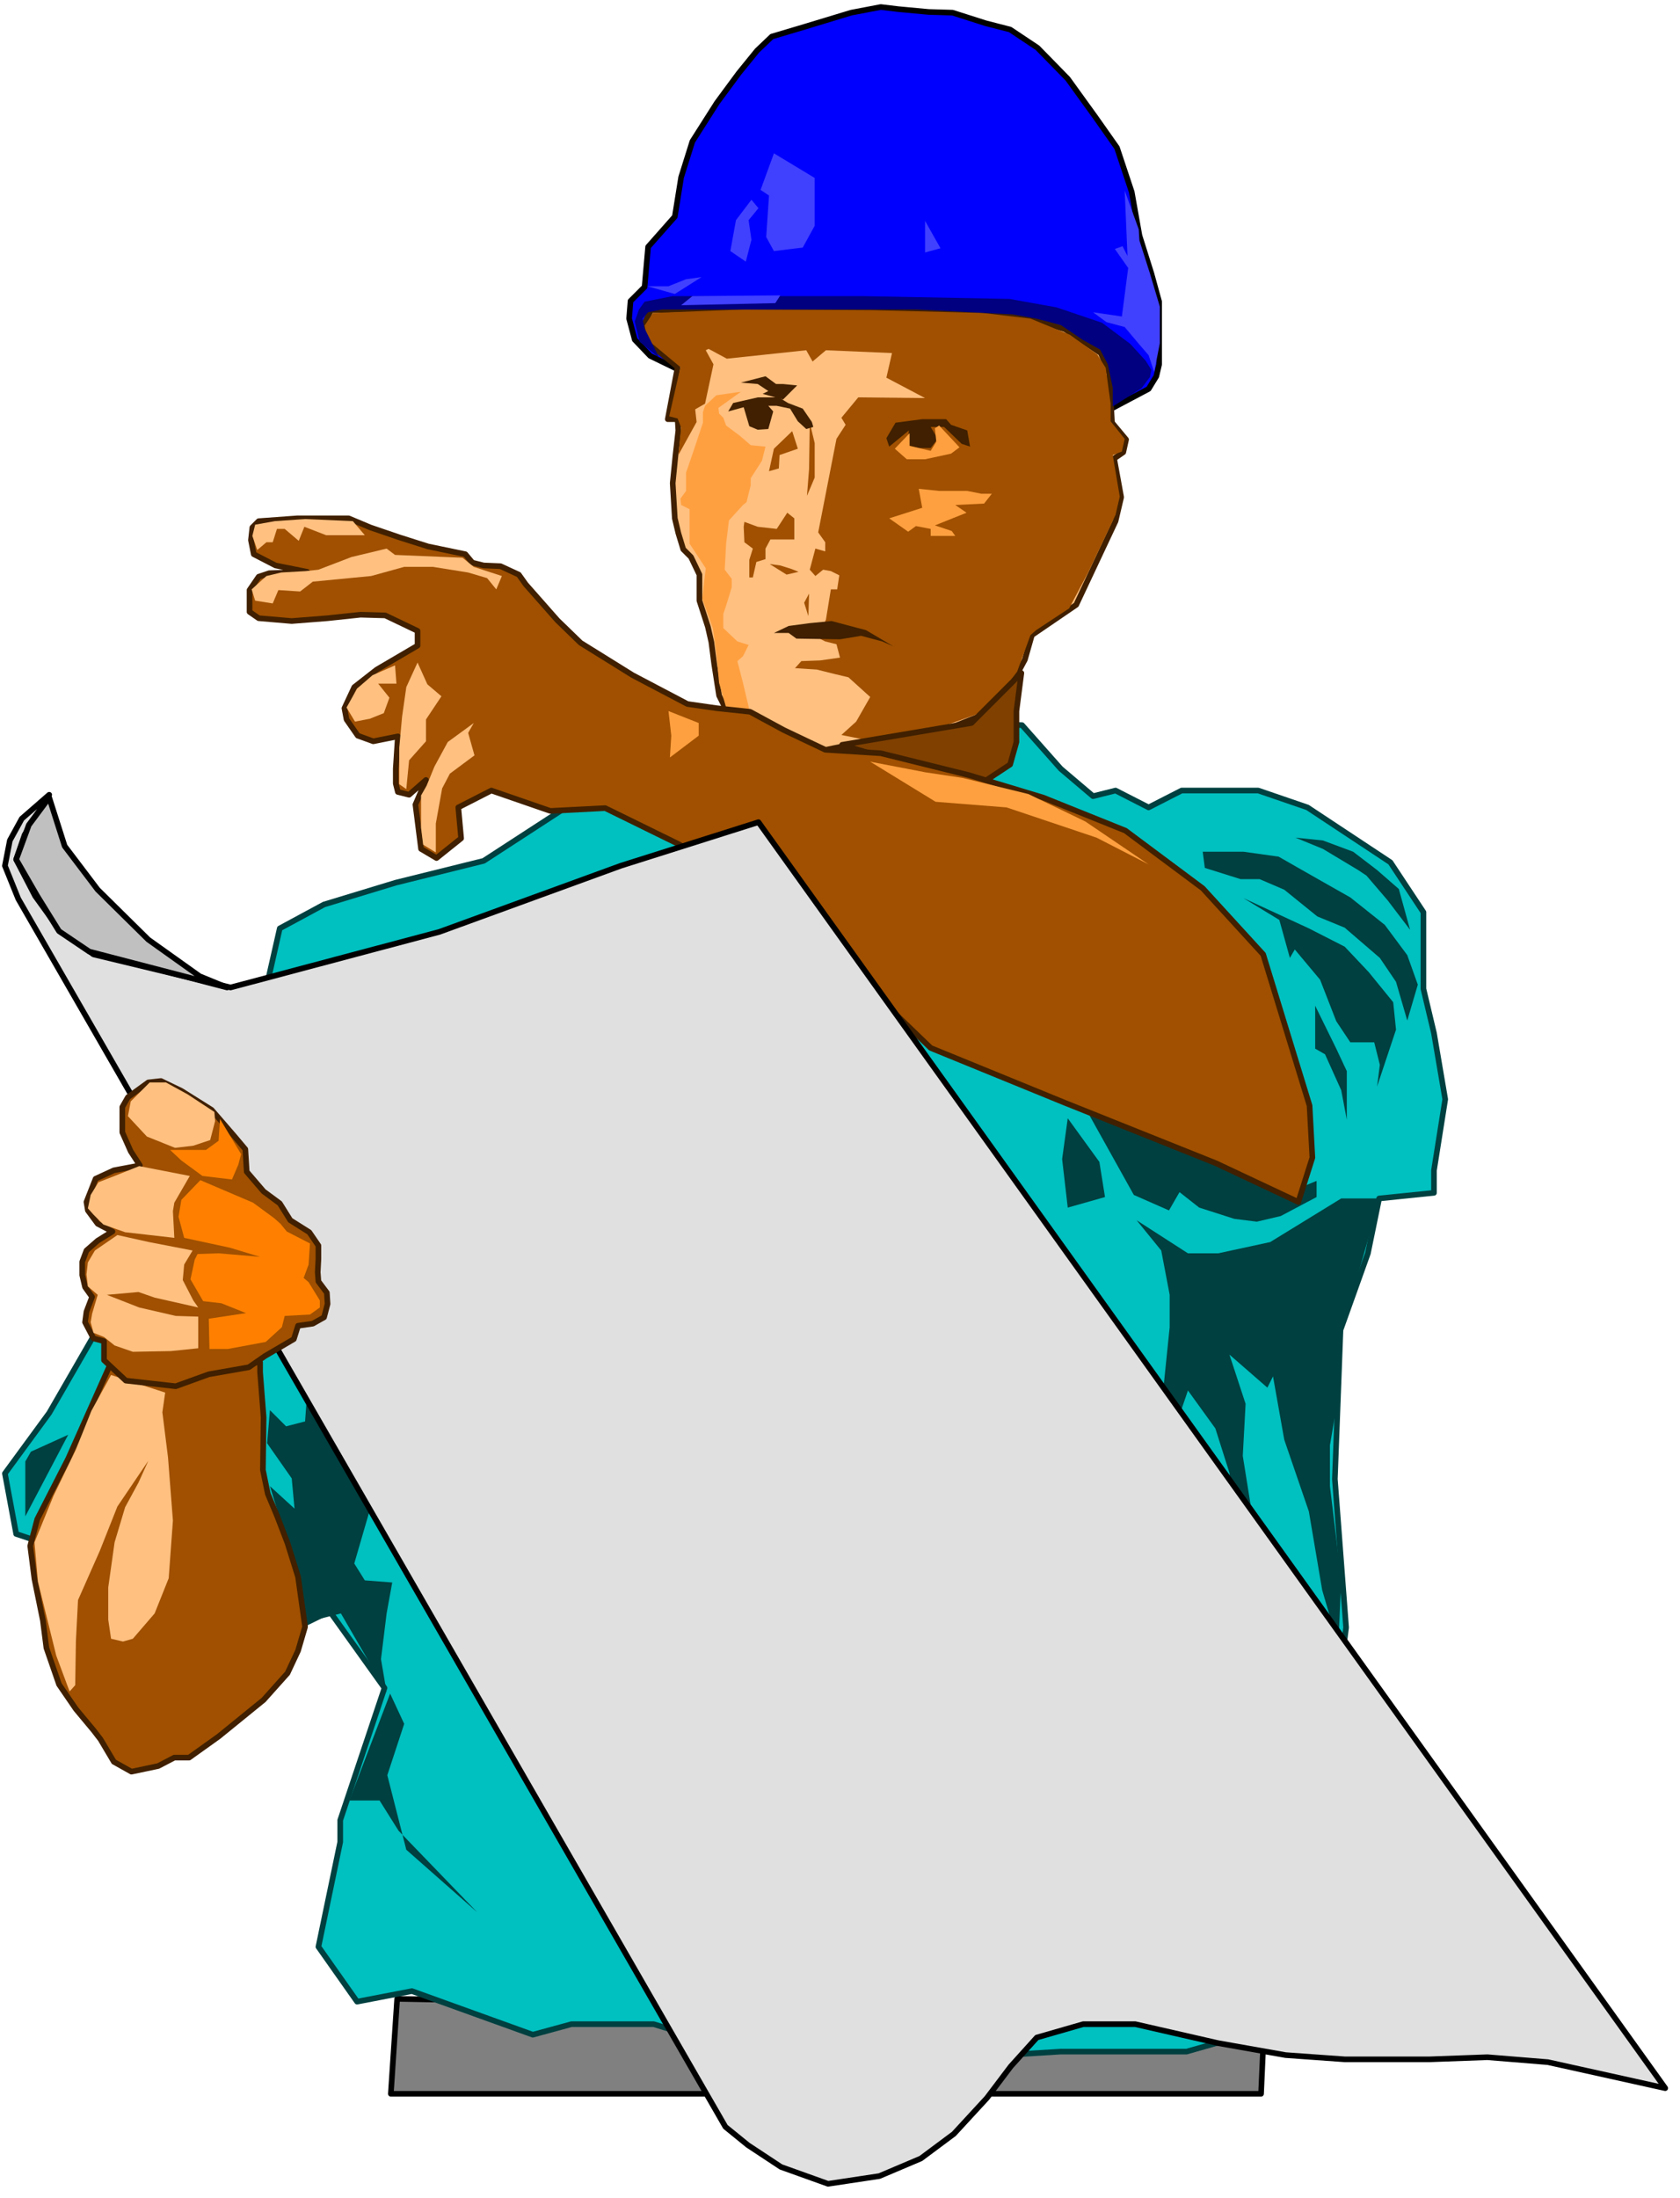
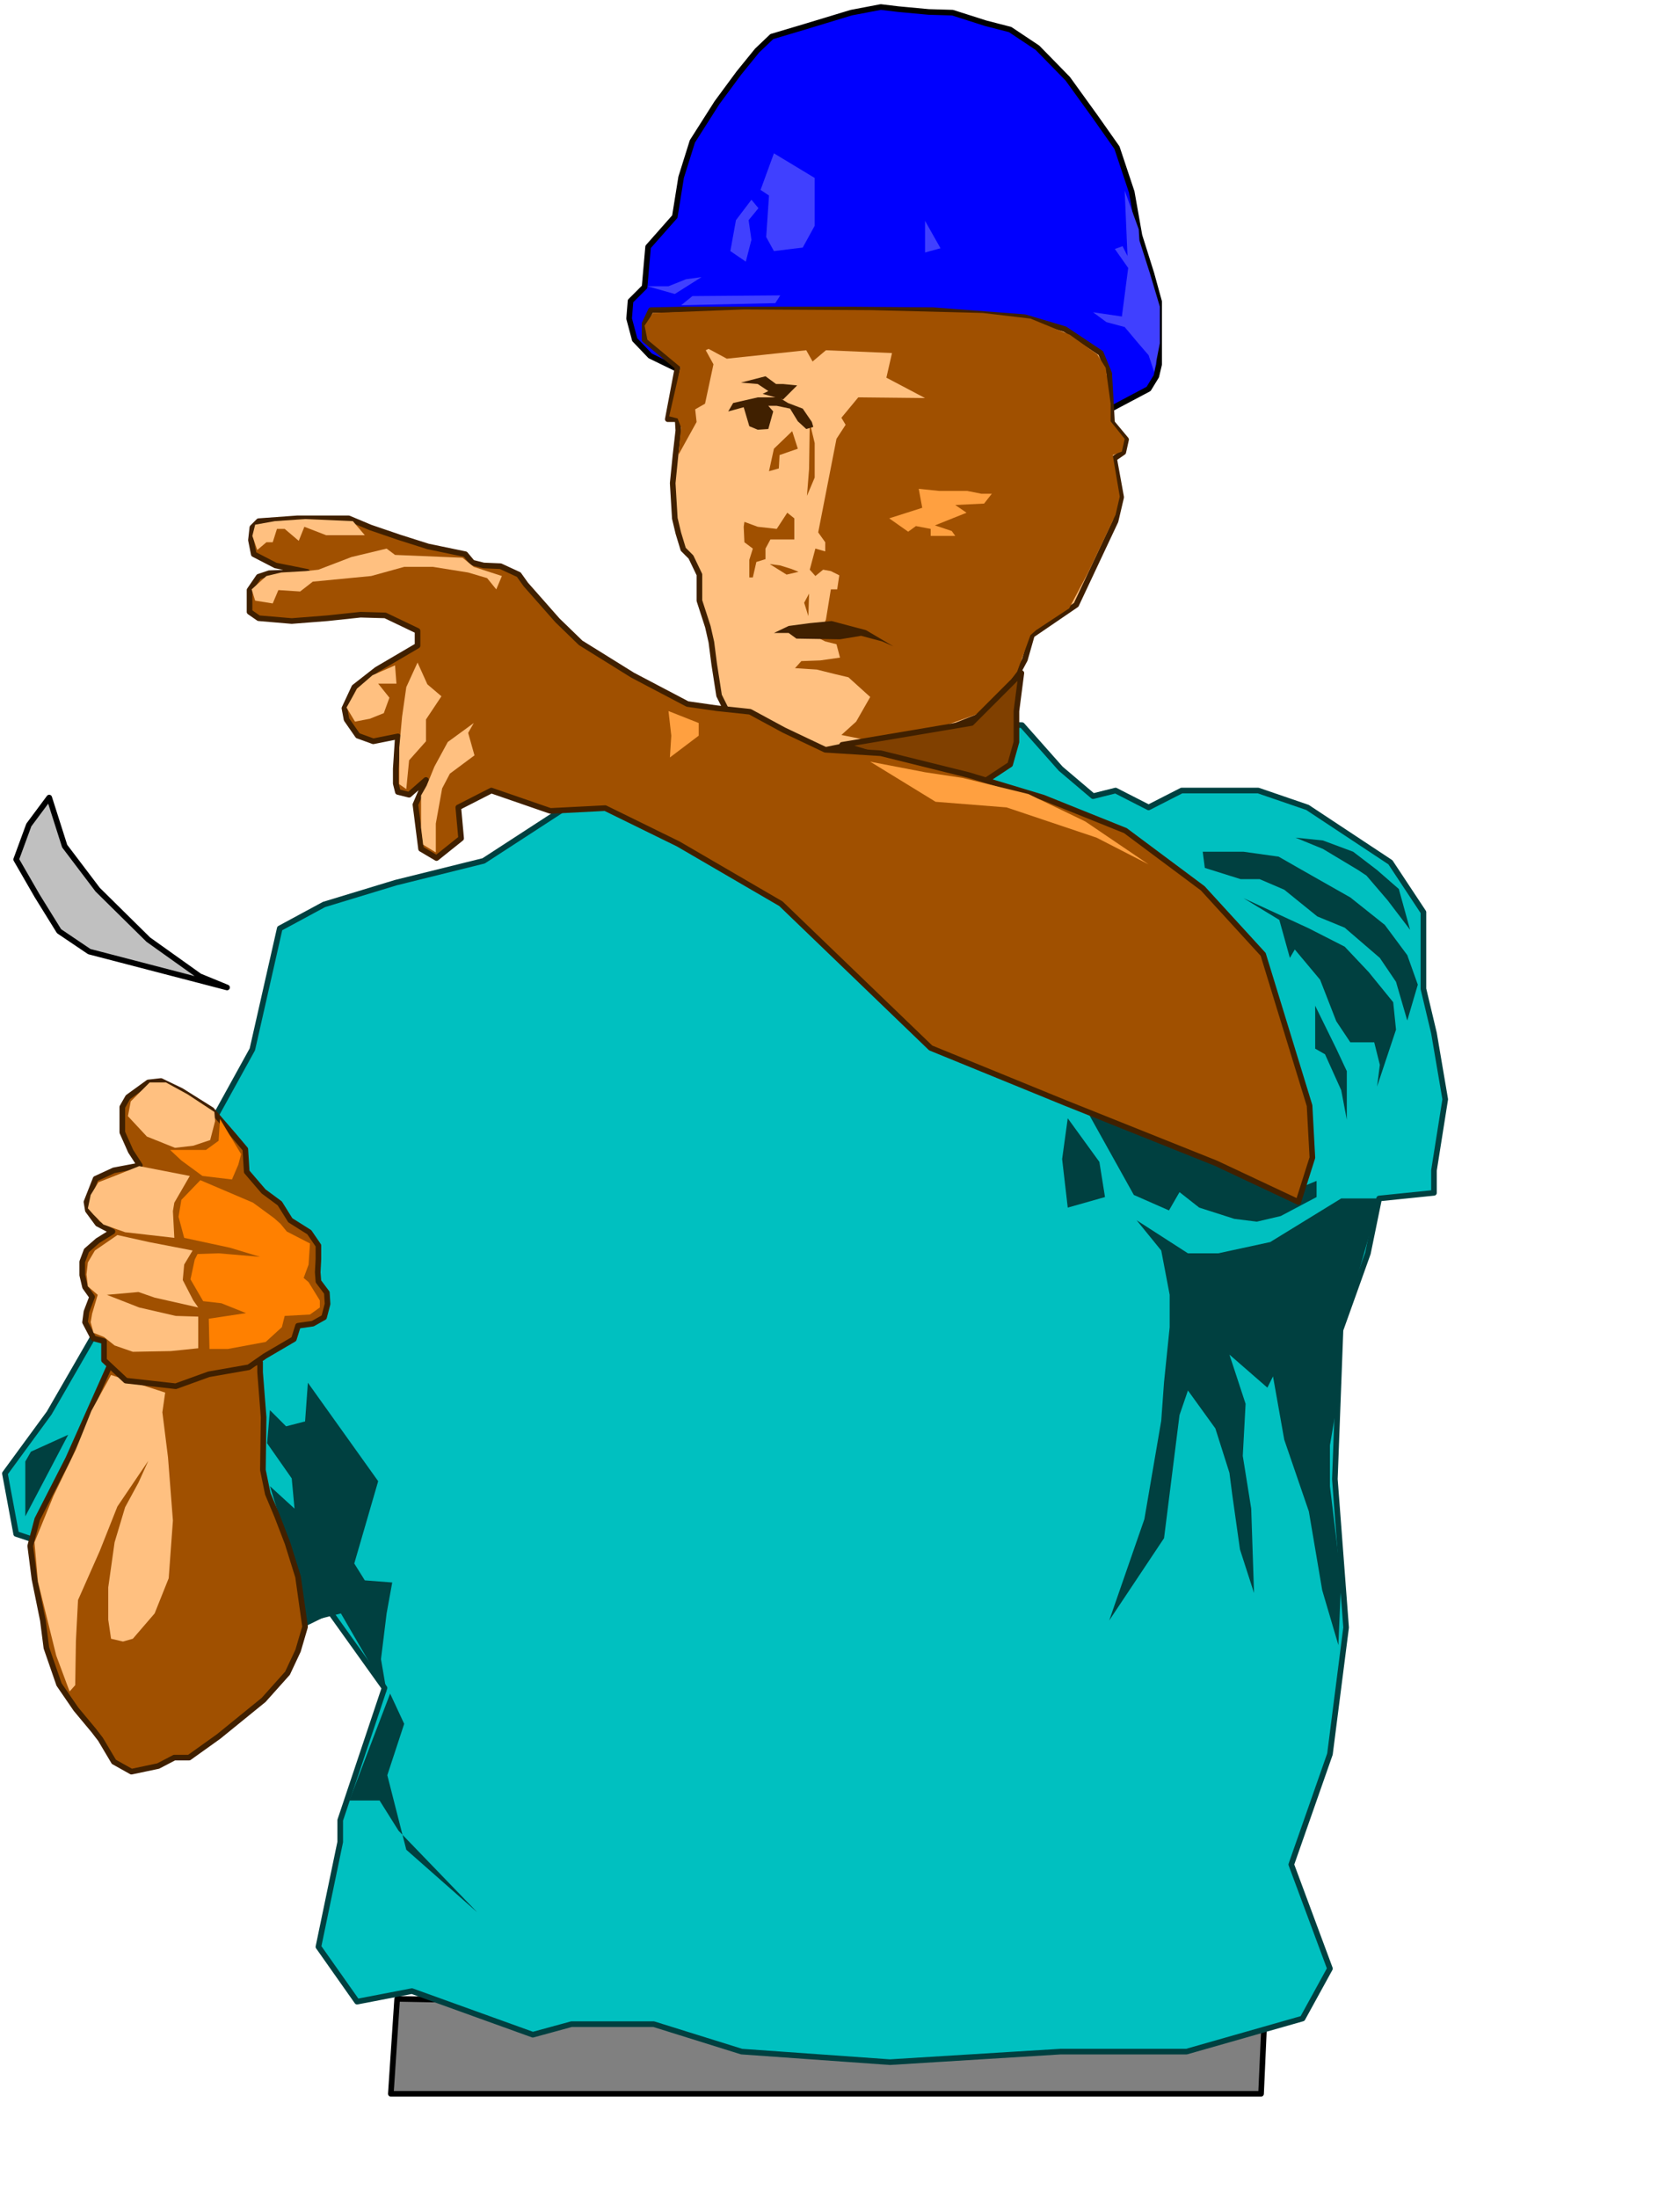
<svg xmlns="http://www.w3.org/2000/svg" width="398.333" height="520.833" fill-rule="evenodd" stroke-linecap="round" preserveAspectRatio="none" viewBox="0 0 2390 3125">
  <style>.pen1{stroke:none}.pen2{stroke:#000;stroke-width:8;stroke-linejoin:round}.brush3{fill:#004040}.brush5{fill:#ffc080}.pen4{stroke:#402000;stroke-width:8;stroke-linejoin:round}.brush6{fill:#a05000}.brush7{fill:#ffa040}.brush8{fill:#402000}.brush9{fill:#4040ff}</style>
  <path d="m565 2842-9 135h1238l5-111z" class="pen2" style="fill:gray" />
  <path d="m469 2291-47 23-399-133-16-86 63-86 86-149 203-368 39-172 63-34 102-31 125-31 117-76 188-39 78-86 383 8 55 62 46 39 32-8 47 24 47-24h109l70 24 118 78 47 71v109l15 63 16 94-16 101v32l-78 8-16 78-39 109-8 212 16 211-23 180-55 157 55 148-39 71-165 47h-179l-243 15-211-15-125-39H813l-55 15-172-62-78 15-55-78 31-149v-31l63-188z" style="stroke:#004040;stroke-width:8;stroke-linejoin:round;fill:#00c0c0" />
  <path d="m1617 1735 73 47h43l74-16 101-62h55l-36 125-19 58v74l-16 94v58l16 133-4 93-23-78-19-112-35-102-16-90-8 16-54-47 23 70-4 74 12 75 4 120-20-62-11-78-4-31-20-63-39-54-12 35-22 175-78 117 50-144 24-140 4-55 8-78v-46l-12-63zm-98-145-8 58 8 69 53-15-8-50z" class="pen1 brush3" />
  <path d="m1550 1586 63 113 50 22 15-26 28 22 50 16 32 4 34-8 51-27v-23l-39 16-117-47zm321-156v61l14 8 23 51 8 42v-69l-15-32zm-102-153 51 31 15 54 7-12 36 43 23 59 20 30h34l8 32-4 31 27-81-4-39-35-43-34-36-51-26z" class="pen1 brush3" />
  <path d="m1711 1211 3 23 51 16h27l35 15 47 38 39 16 50 43 23 34 16 55 15-51-15-42-32-43-49-39-67-38-35-20-50-7zm93-24 39 4 39 16 50 30 12 8 30 35 32 42-16-58-31-27-34-26-43-16zM97 2040l-53 24-8 14v78zm341-74-4 55-27 7-23-23-4 47 35 50 4 43-35-32 23 75 23 78v42l55-14 65 112-8-47 8-65 8-44-39-3-15-24 34-117zm117 442 20 43-24 73 27 106 101 89-112-116-27-43h-43z" class="pen1 brush3" />
  <path d="m960 523-35-17-22-23-8-30 2-25 20-20 5-57 38-43 9-56 16-51 35-55 31-42 26-32 21-20 47-14 66-20 42-8 25 3 43 4 34 1 47 15 35 9 39 26 43 44 39 54 31 44 21 63 11 62 17 54 11 40v89l-4 17-11 18-51 27z" class="pen2" style="fill:#00f" />
  <path d="m961 647-4 40 3 50 5 21 7 23 11 11 12 25v37l12 37 5 22 4 31 7 45 15 30 52 44 65 7 80-16 109-16 58-23 35-38 21-39 10-35 63-43 56-119 8-34-10-55 13-9 4-18-20-24-4-70-12-29-51-34-57-17-131-10-132-1H980l-54 1-9 19v23l47 39-14 74h14l1 16z" class="pen4 brush5" />
  <path d="m968 522-47-39-4-20 12-18 129-5 182 1 158 4 68 8 56 23 39 28 12 19 7 51v25l20 25-4 18-13 5 10 59-6 26-39 82-27 51-47 31-8 7-19 52-42 55-98 35-55 11-55-11 21-19 20-35-31-28-21-5-24-6-31-2 9-10 27-1 28-4-5-19-16-4-10-5 11-26 7-43h9l3-20-12-6-11-2-11 9-8-9 8-30 14 4v-13l-10-14 26-133 13-20-6-10 24-29 95 1-55-29 8-35-94-4-19 16-9-16-113 12-26-14-4 2 11 20-12 56-14 8 2 18-26 47 4-39-5-13-12-3z" class="pen1 brush6" />
  <path d="m1307 695 5 27-47 15 27 19 11-8 21 4v10h35l-5-7-24-8 45-18-16-11 41-2 11-14h-15l-20-4h-40z" class="pen1 brush7" />
-   <path d="m1265 635-4-12 13-22 38-5h34l7 8 23 8 4 23-12-4-25-24h-19l10 17-10 13h-16l-17-4 2-21z" class="pen1 brush8" />
-   <path d="m1273 638 17 15h26l37-8 12-9-29-31-6 4 2 19-8 13-30-7v-18zm-219-81-35 5-16 15-3 9v15l-13 39-11 32v26l-8 11 1 9 12 6v49l23 35-5 43 15 42 5 35 4 43 10 35 56 51 45 4-68-52-9-38-8-31 8-7 8-16-16-5-20-19v-20l4-12 8-26v-12l-10-13 2-37 4-33 20-22 5-4 6-24v-10l16-25 5-20-21-2-15-13-20-15-4-11-6-6-1-8z" class="pen1 brush7" />
  <path d="M1114 767h16v-30l-10-8-15 23-27-3-19-7-1 7 1 22 12 9-5 16v25h5l5-22 13-4v-15l7-13zm13-154 8 25-26 9-1 19-14 4 7-32z" class="pen1 brush6" />
  <path d="m1054 544 24 2 15 10-8 4 29 8 20-20-20-2h-10l-15-11z" class="pen1 brush8" />
  <path d="m1152 601 7 29v49l-11 26 3-38z" class="pen1 brush6" />
  <path d="m1058 579-22 6 7-12 35-8h30l13 8 21 8 13 19 2 7-10 3-12-11-11-18-19-4h-12l7 8-7 25-15 1-12-5zm43 321 21-10 30-4 31-3 49 13 39 23-16-7-30-8-30 5-62-1-11-8z" class="pen1 brush8" />
  <path d="m1101 218-19 52 12 8-4 59 11 20 41-5 17-31v-68zm-32 66 10 12-14 17 4 28-8 31-22-15 8-44zm247 30v45l22-6zm284-43 4 93-7-14-11 4 19 27-9 69-41-6 19 14 26 7 21 25 13 15 8 24 8-41v-52l-14-47-15-47-1-16z" class="pen1 brush9" />
  <path d="m1453 957-7 54v44l-9 32-47 31-192-59 184-31z" class="pen4" style="fill:#804000" />
  <path d="m1095 802 15 2 16 5 10 4-17 4z" class="pen1 brush6" />
-   <path d="m938 509-28-23-7-29 6-17 8-11 40-8h269l210 4 67 12 65 22 40 30 22 24 8 13-2 10-12 16-41 26v-27l-7-33-11-21-25-14-31-21-35-9-33-6-138-7H942l-20 4-8 9 3 14z" class="pen1" style="fill:navy" />
  <path d="M921 407h30l25-10 22-3-38 24zm64 14-16 13 134-3 7-11z" class="pen1 brush9" />
  <path d="m1151 844-7 13 6 19z" class="pen1 brush6" />
  <path d="m437 813-45-9-31-16-4-20 2-18 9-9 55-4h73l31 13 41 14 41 13 53 11 10 12 16 4 24 1 26 12 10 14 45 51 33 32 74 46 78 41 42 6 47 5 48 26 59 28 79 5 125 31 106 32 117 47 110 82 86 94 31 101 35 114 4 74-20 63-117-55-215-86-191-78-213-205-146-85-104-51-78 4-84-29-47 24 4 44-35 28-22-13-8-63 15-35-24 21-16-4-3-12v-21l3-46-35 7-22-8-16-23-3-16 14-30 32-25 58-34v-21l-46-22-35-1-47 5-51 4-47-4-13-9v-31l13-19 15-5z" class="pen4 brush6" />
  <path d="m363 854 25 4 8-19 31 2 18-14 83-8 47-13h41l50 8 27 8 13 16 8-19-40-13-16-13-96-4-12-9-50 12-47 18-18 2-35 2-21 5-21 19zm3-72 13-11h9l6-19h11l20 17 8-20 31 12h55l-17-20-68-3-43 3-28 5-4 16zm196 164 2 26h-26l16 20-8 22-20 8-21 4-12-20 15-27 22-19zm32-4 14 31 20 17-22 33v31l-24 27-4 41-10-7v-52l4-44 6-42zm80 86-8 14 9 32-35 26-11 21-9 50v41l-18-11-3-24v-46l8-14 11-27 19-35z" class="pen1 brush5" />
-   <path d="m951 1011 4 35-2 31 41-31v-18zm287 72 93 57 101 8 128 43 74 38-90-61-81-39-94-23-53-8z" class="pen1 brush7" />
-   <path d="m70 1130-35 57-12 35 27 52 34 47 49 36 195 47 297-79 258-94 196-62 1290 1800-167-37-86-7-82 3h-121l-84-6-96-17-118-27h-74l-66 19-37 41-34 45-47 51-47 35-59 25-73 11-67-24-47-31-32-26L26 1278l-19-47 7-36 17-31z" class="pen2" style="fill:#e0e0e0" />
+   <path d="m951 1011 4 35-2 31 41-31v-18zm287 72 93 57 101 8 128 43 74 38-90-61-81-39-94-23-53-8" class="pen1 brush7" />
  <path d="m70 1134 22 69 47 62 72 71 73 52 39 16-196-51-43-29-31-50-30-52 18-49z" class="pen2" style="fill:silver" />
  <path d="m155 1944-58 130-44 86-10 38 6 47 12 59 5 39 18 52 24 35 25 30 10 13 19 32 25 14 38-8 23-12h21l42-30 64-52 34-38 15-32 10-34-10-71-15-48-15-39-13-31-7-34 1-75-5-64v-14z" class="pen4 brush6" />
  <path d="m235 1980-4 28 8 64 7 90-6 82-20 50-31 36-14 4-17-4-4-27v-46l9-64 15-50 19-35 14-31-44 65-25 63-31 70-3 58-1 63-8 9-19-51-26-105-5-56 27-66 32-66 22-55 28-51z" class="pen1 brush5" />
  <path d="m351 1666-2-32-16-19-32-37-43-27-29-14-18 2-29 21-8 14v36l12 27 13 20-37 7-26 12-13 33 2 12 14 19 21 11-21 13-16 14-6 16v19l4 17 10 14-8 21-2 15 12 23 15 4v27l31 29 71 8 47-17 57-10 23-16 41-24 6-19 21-3 16-9 5-19-1-16-12-16-1-13 1-19v-19l-13-19-27-17-15-24-23-17z" class="pen4 brush6" />
  <path d="m182 1587 27 29 40 16 26-3 24-8 7-27-1-13-38-25-31-17h-23l-27 27zm16 71 72 14-22 38-2 12 2 38-70-8-31-11-14-14-8-9 4-19 11-18 23-9zm-31 98 45 10 62 12-12 20-2 22 15 29 7 10-62-14-23-8-45 4 46 18 52 12 32 1v45l-39 4-54 1-26-9-15-12-15-6-4-15 2-12 8-27-14-12-2-17 2-17 10-17z" class="pen1 brush5" />
  <path d="m285 1678 75 32 30 22 9 8 9 11 33 17-2 30-7 19 7 6 16 26v10l-14 10-36 2-4 16-23 21-54 10h-26l-1-43 53-8-35-14-26-3-18-31 6-28 4-8 30-1 59 5-43-13-65-14-8-30 4-24zm28-87-2 31-18 13h-51l16 15 30 22 42 5 9-21 4-15z" class="pen1" style="fill:#ff8000" />
</svg>